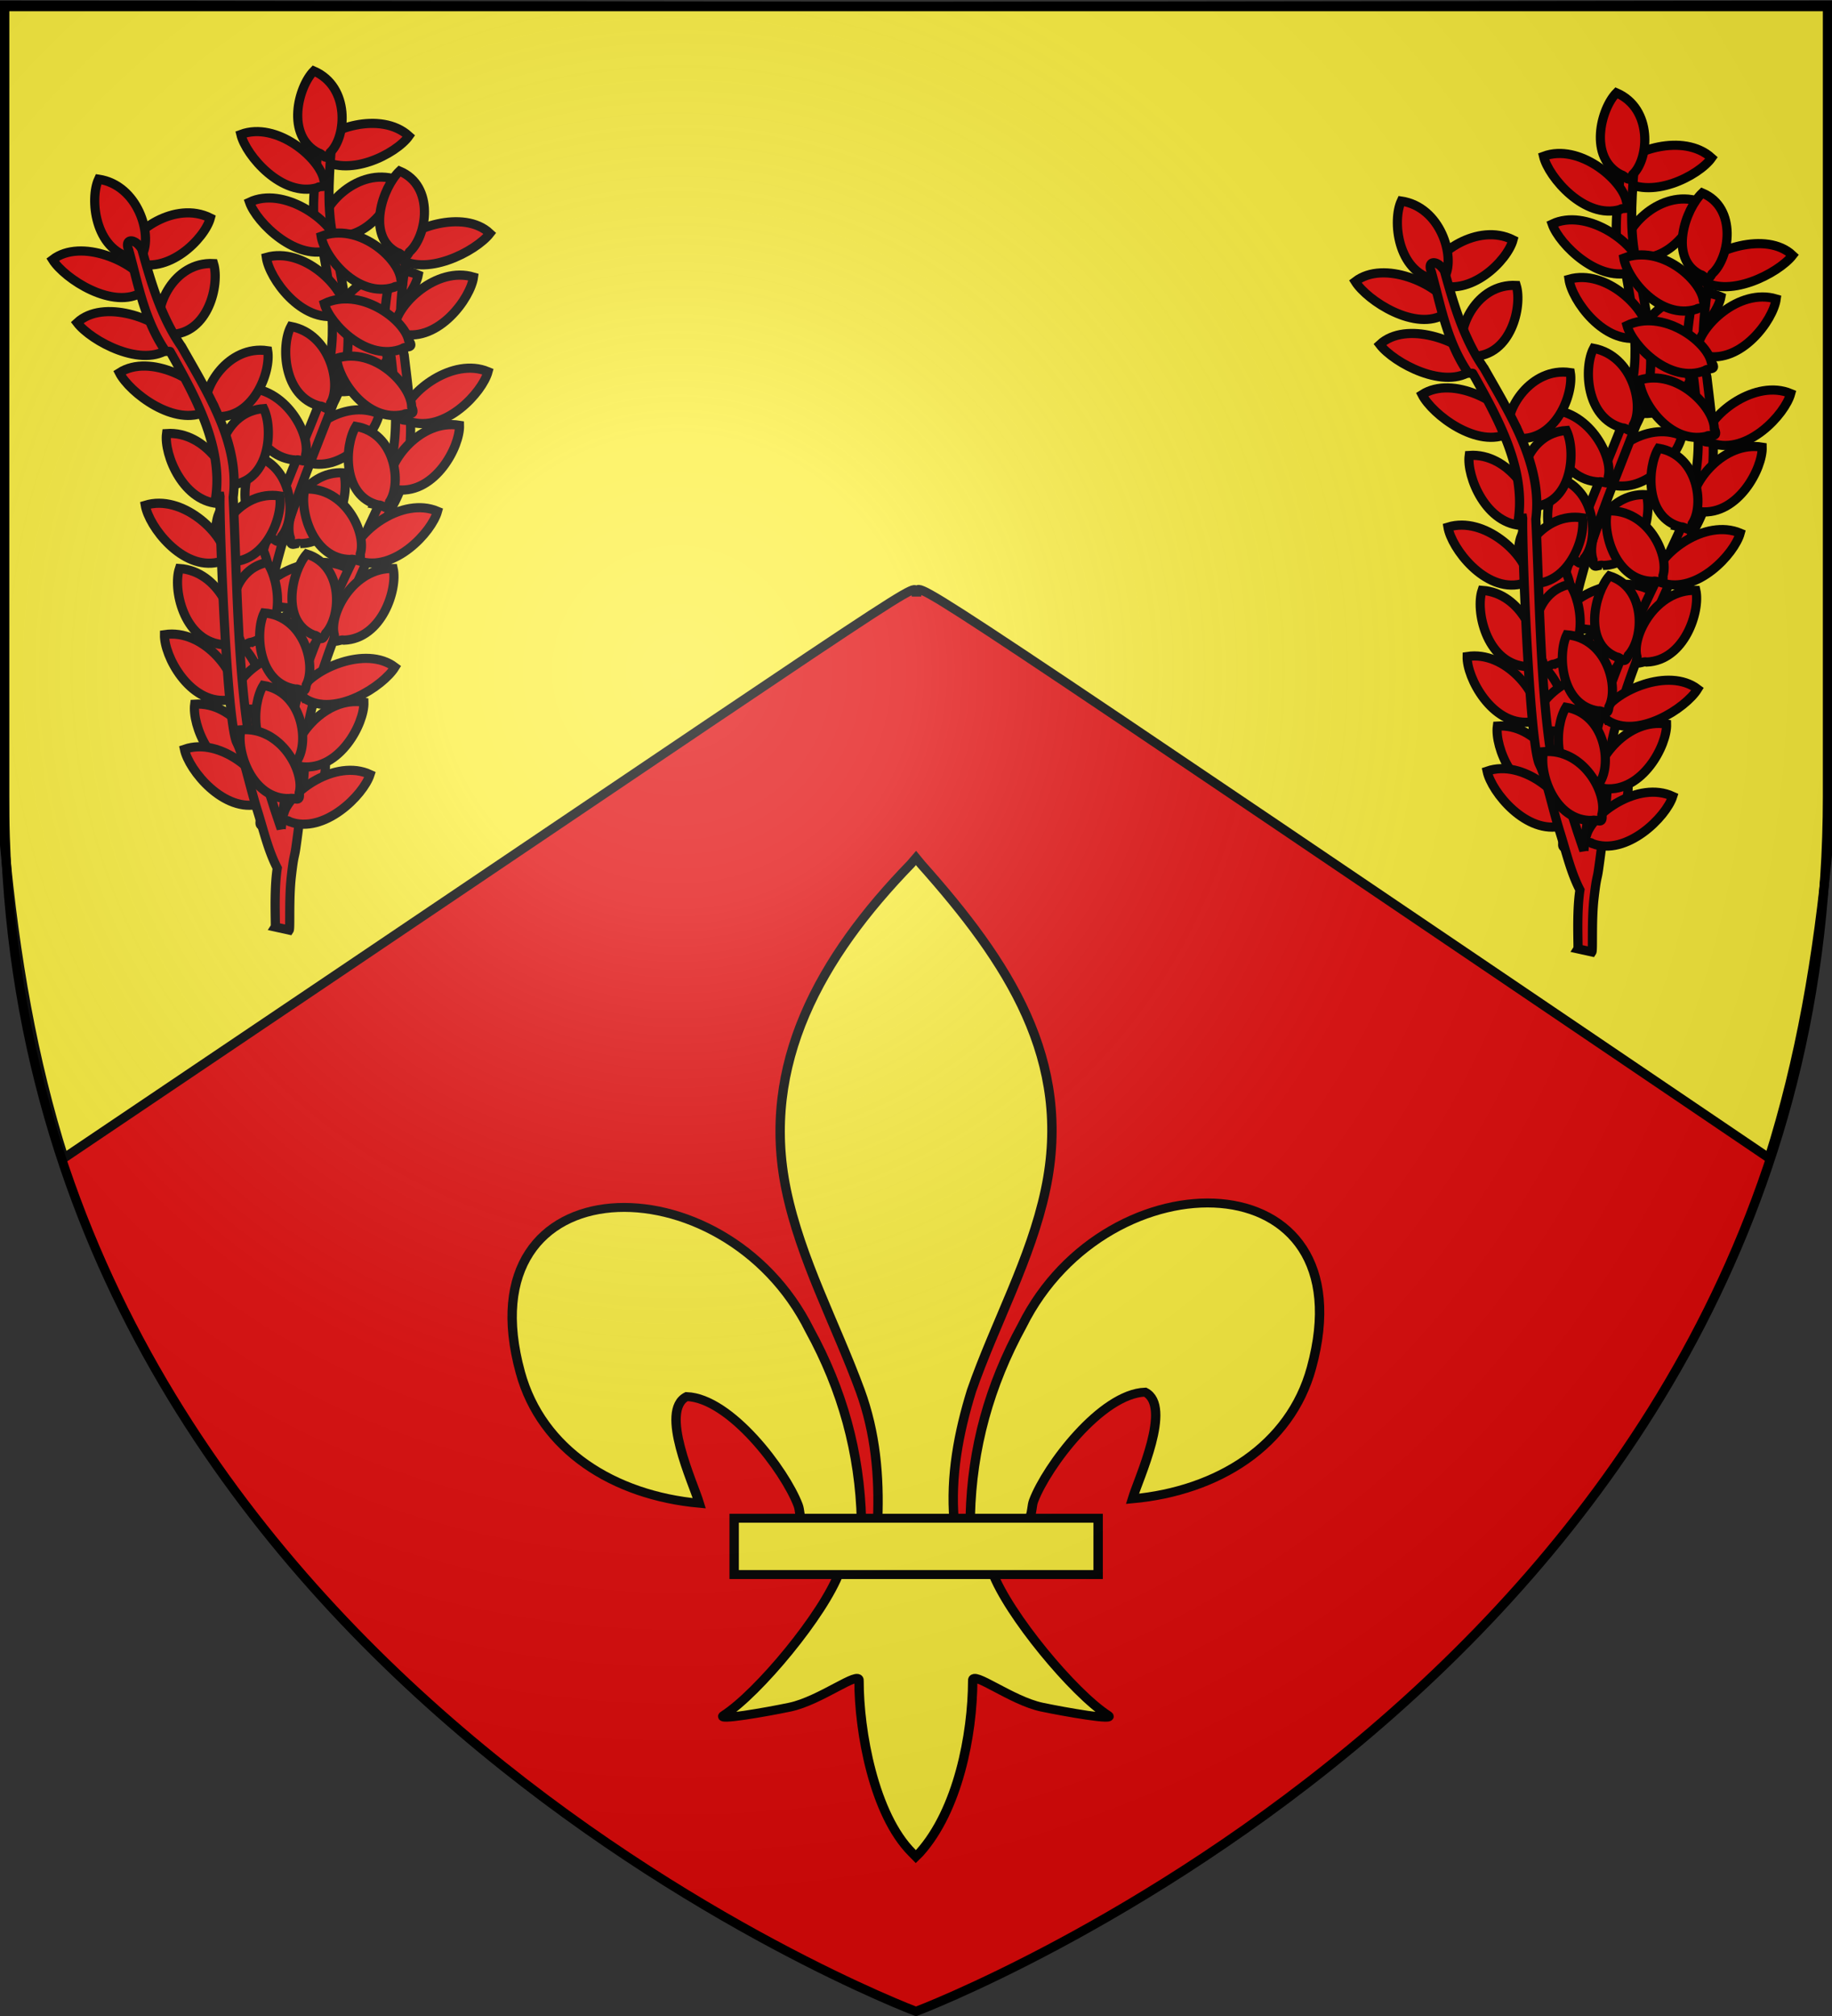
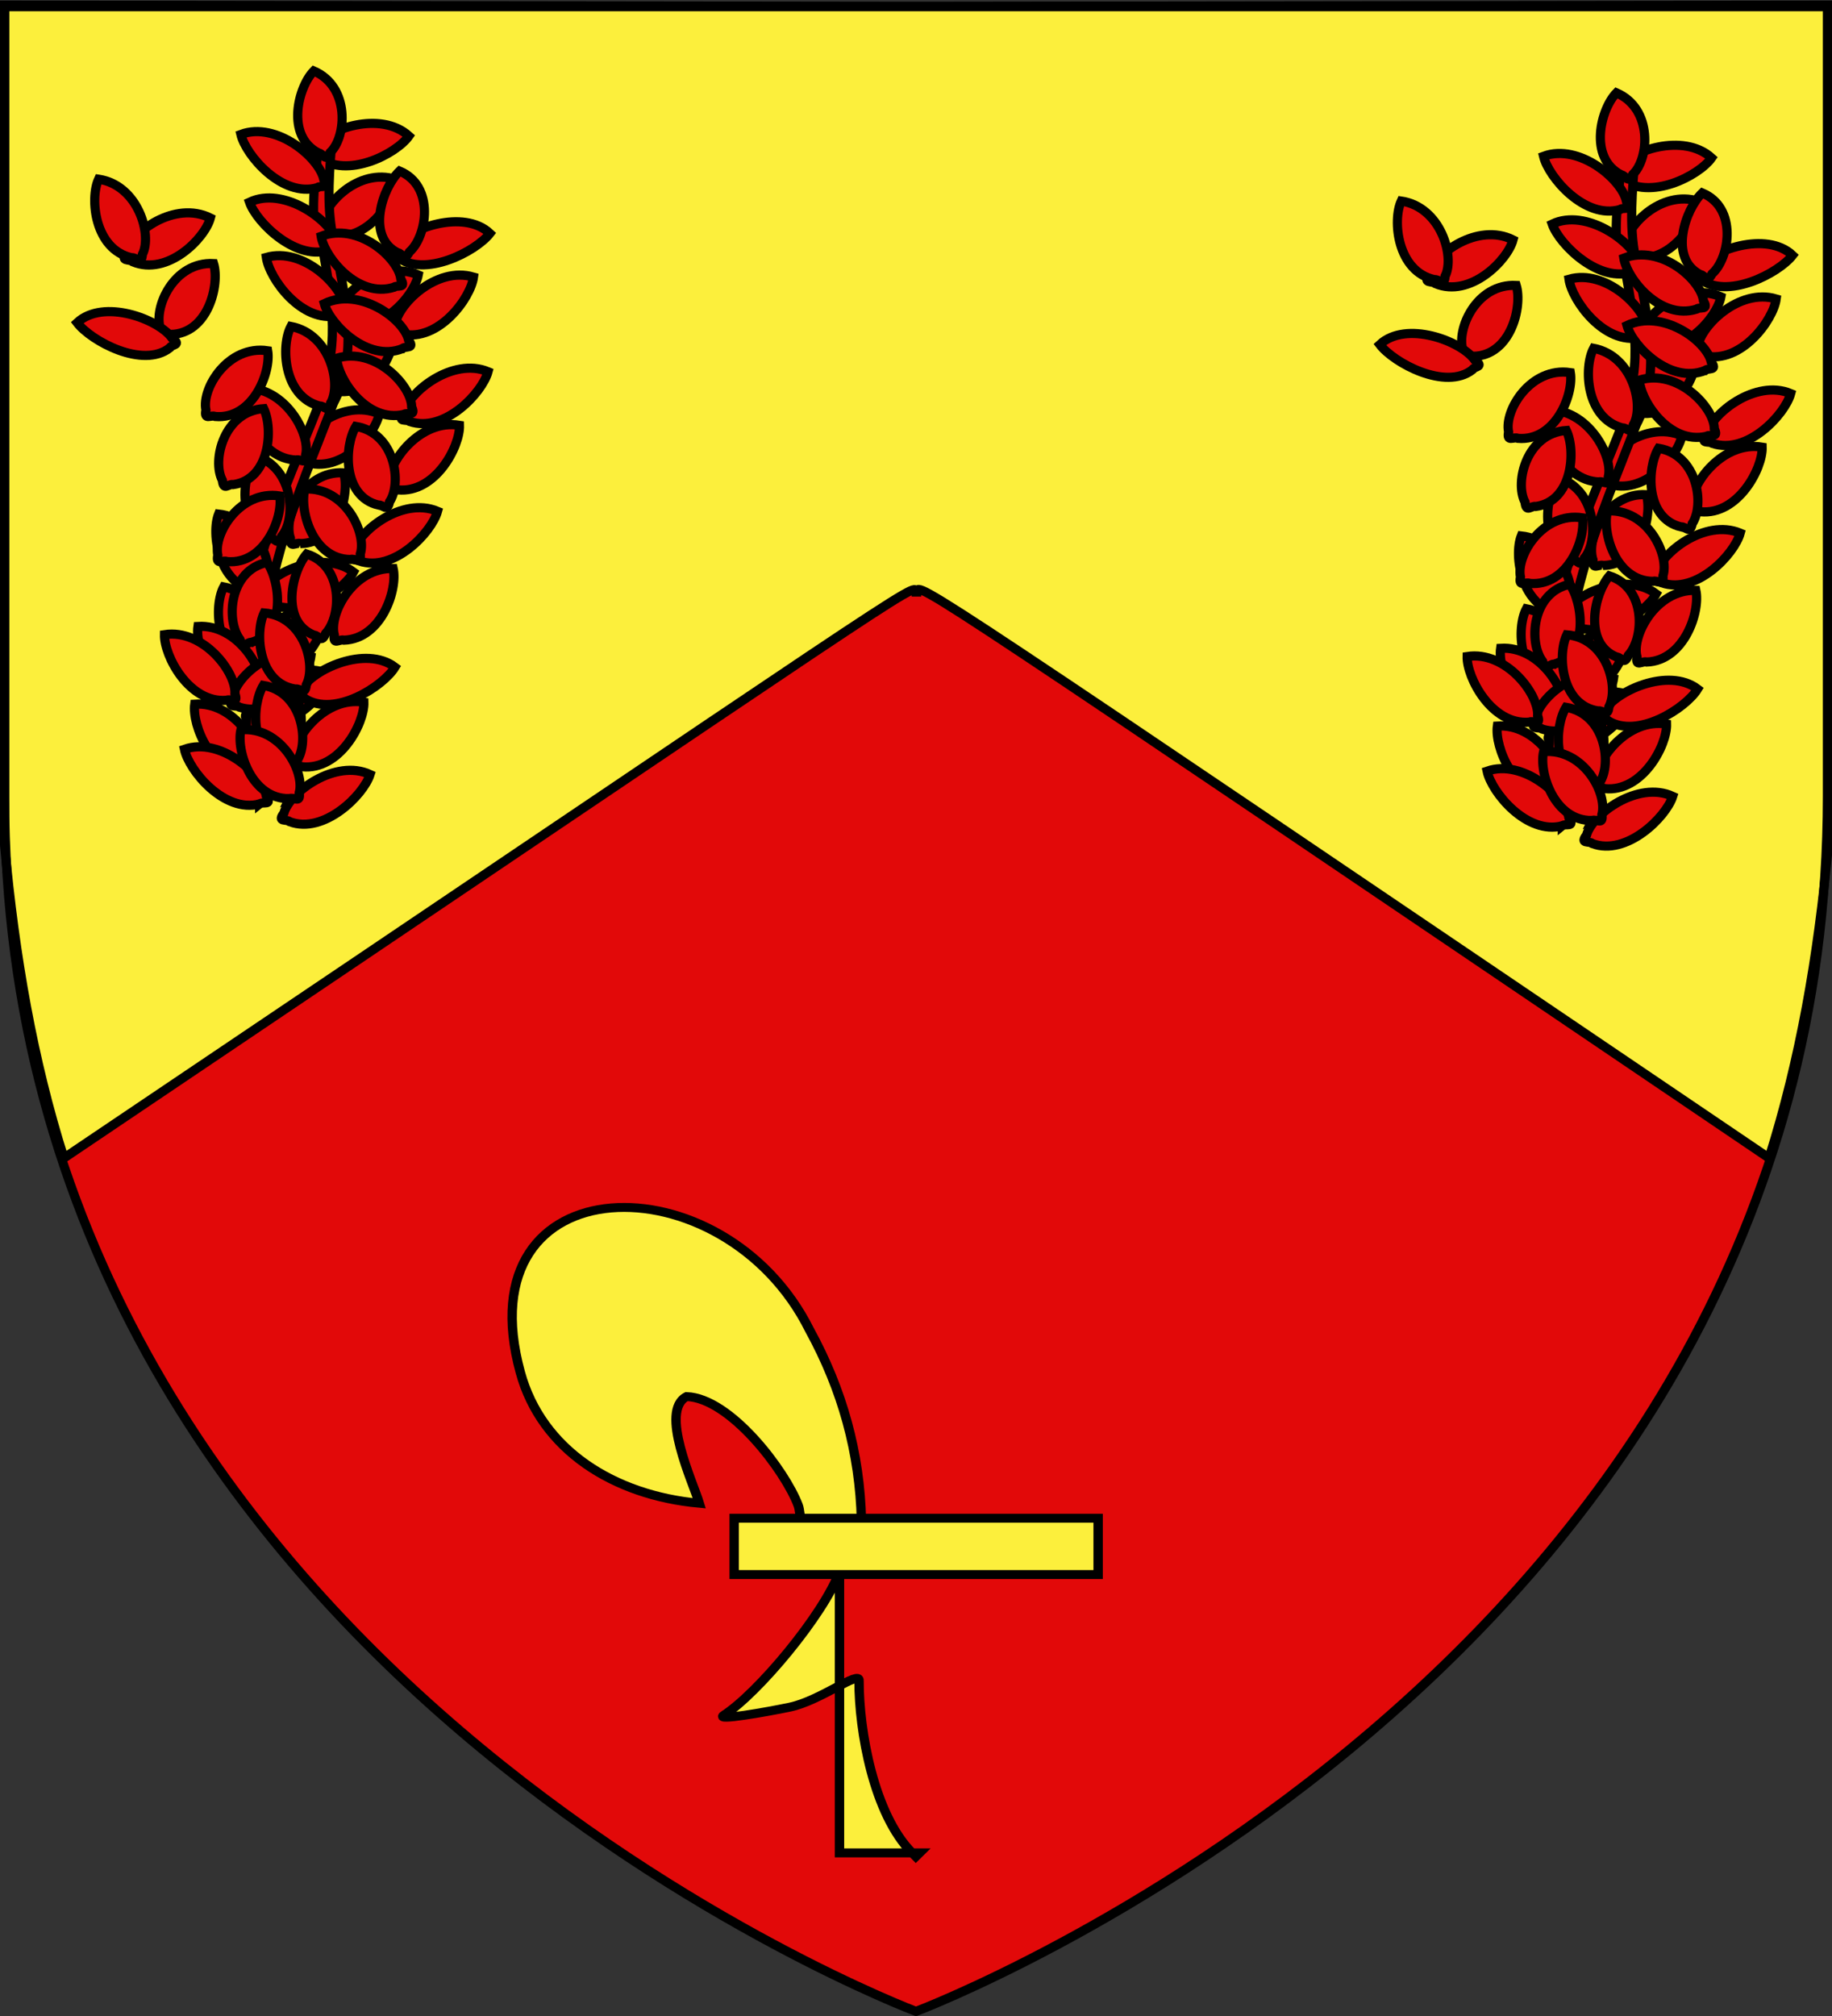
<svg xmlns="http://www.w3.org/2000/svg" xmlns:xlink="http://www.w3.org/1999/xlink" height="660" width="600" version="1.0">
  <rect width="100%" height="100%" fill="#333333" stroke="none" />
  <defs>
    <radialGradient xlink:href="#a" id="c" gradientUnits="userSpaceOnUse" gradientTransform="matrix(1.353 0 0 1.349 -77.63 -85.747)" cx="221.445" cy="226.331" fx="221.445" fy="226.331" r="300" />
    <linearGradient id="a">
      <stop style="stop-color:white;stop-opacity:.314" offset="0" />
      <stop offset=".19" style="stop-color:white;stop-opacity:.251" />
      <stop style="stop-color:#6b6b6b;stop-opacity:.125" offset=".6" />
      <stop style="stop-color:black;stop-opacity:.125" offset="1" />
    </linearGradient>
  </defs>
  <g style="display:inline">
    <path style="fill:#e20909;fill-opacity:1;fill-rule:evenodd;stroke:none" d="M300 658.5s298.5-112.32 298.5-397.772V2.176H1.5v258.552C1.5 546.18 300 658.5 300 658.5z" />
    <g style="display:inline">
      <path style="fill:none;stroke:none" d="M0 0h600v660H0z" />
    </g>
    <g style="fill:#fcef3c">
      <g style="fill:#fcef3c;stroke:#000;stroke-opacity:1;display:inline">
        <g style="fill:#fcef3c;stroke:#000;stroke-opacity:1;display:inline">
          <path transform="translate(0 .63)" d="M1.5 1.063v275c3.388 36.736 9.312 70.479 19.438 102.437C300 190.676 299.736 189.577 300 193.186h.313c.264-3.61-.313-3.812 279.062 185.314 10.126-31.958 16.05-65.7 19.438-102.438v-275l-298.5.375H300L1.5 1.063z" style="fill:#fcef3c;fill-rule:evenodd;stroke:#000;stroke-width:3;stroke-linecap:butt;stroke-linejoin:miter;stroke-miterlimit:4;stroke-opacity:1;stroke-dasharray:none" />
        </g>
      </g>
    </g>
    <g style="stroke:#000;stroke-opacity:1;stroke-width:8.183;stroke-miterlimit:4;stroke-dasharray:none">
-       <path d="M407.03 608.7c1.424-61.957 16.75-119.54 45.289-174.11 74.714-157.185 302.92-153.431 252.615 38.812-18.537 70.84-81.509 112.474-156.319 119.615 5.4-18.665 35.1-84.652 11.125-97.562-38.339 1.449-85.945 67.706-97.393 99.301-1.653 4.536-1.19 9.778-3.036 14.24" style="fill:#fcef3c;fill-opacity:1;fill-rule:evenodd;stroke:#000;stroke-width:8.183;stroke-linecap:butt;stroke-linejoin:miter;stroke-miterlimit:4;stroke-opacity:1;stroke-dasharray:none;display:inline" transform="matrix(.375 0 0 .358 165.145 278.385)" />
      <g style="display:inline;stroke:#000;stroke-opacity:1;stroke-width:8.183;stroke-miterlimit:4;stroke-dasharray:none">
        <g style="fill:#fcef3c;fill-opacity:1;stroke:#000;stroke-width:8.183;stroke-miterlimit:4;stroke-opacity:1;stroke-dasharray:none">
          <path d="M350.523 657.372c-1.425-61.956-16.751-119.54-45.29-174.108-74.714-157.186-302.92-153.432-252.615 38.81 18.537 70.84 81.509 112.475 156.319 119.616-5.4-18.665-35.1-84.652-11.124-97.562 38.338 1.449 85.944 67.706 97.392 99.301 1.653 4.536 1.19 9.778 3.036 14.24" style="fill:#fcef3c;fill-opacity:1;fill-rule:evenodd;stroke:#000;stroke-width:8.183;stroke-linecap:butt;stroke-linejoin:miter;stroke-miterlimit:4;stroke-opacity:1;stroke-dasharray:none" transform="matrix(.375 0 0 .358 150.689 262.415)" />
-           <path d="M393.626 57.12c-78.714 84.85-131.565 182.962-108.781 298.031 12.57 63.484 43.041 122.28 64.53 183.438 13.437 38.37 16.873 78.452 15.282 118.781h66.781c-3.196-40.626 3.807-79.998 15.282-118.781 20.474-61.538 51.625-119.906 64.53-183.438 24.129-118.779-32.506-208.36-108.437-297.656l-4.64-5.918-4.547 5.543z" style="fill:#fcef3c;fill-opacity:1;fill-rule:nonzero;stroke:#000;stroke-width:8.183;stroke-linecap:butt;stroke-linejoin:miter;stroke-miterlimit:4;stroke-opacity:1;stroke-dasharray:none" transform="matrix(.375 0 0 .358 150.689 262.415)" />
-           <path d="M331.345 704.401c-13.962 39.13-70.889 110.792-101.125 131.22-7.843 5.297 37.486-3.052 57.78-7.5 26.62-5.835 61.218-34.198 60.407-24.188-.075 45.838 12.811 122.324 46.406 157.468l3.182 3.388 3.287-3.388c33.578-39.17 46.238-108.042 46.406-157.468-.81-10.01 33.788 18.353 60.407 24.187 20.295 4.449 65.623 12.798 57.78 7.5-30.236-20.427-87.131-92.089-101.093-131.219H331.345z" style="fill:#fcef3c;fill-opacity:1;fill-rule:evenodd;stroke:#000;stroke-width:8.183;stroke-linecap:butt;stroke-linejoin:miter;stroke-miterlimit:4;stroke-opacity:1;stroke-dasharray:none" transform="matrix(.375 0 0 .358 150.689 262.415)" />
+           <path d="M331.345 704.401c-13.962 39.13-70.889 110.792-101.125 131.22-7.843 5.297 37.486-3.052 57.78-7.5 26.62-5.835 61.218-34.198 60.407-24.188-.075 45.838 12.811 122.324 46.406 157.468l3.182 3.388 3.287-3.388H331.345z" style="fill:#fcef3c;fill-opacity:1;fill-rule:evenodd;stroke:#000;stroke-width:8.183;stroke-linecap:butt;stroke-linejoin:miter;stroke-miterlimit:4;stroke-opacity:1;stroke-dasharray:none" transform="matrix(.375 0 0 .358 150.689 262.415)" />
          <path style="fill:#fcef3c;fill-opacity:1;stroke:#000;stroke-width:8.183;stroke-miterlimit:4;stroke-opacity:1;stroke-dasharray:none" d="M239.352 655.379H557.24v51.503H239.352z" transform="matrix(.375 0 0 .358 150.689 262.415)" />
        </g>
      </g>
    </g>
    <g id="b" style="fill:#e20909">
      <g style="fill:#e20909;stroke:#000;stroke-opacity:1;stroke-width:3;stroke-miterlimit:4;stroke-dasharray:none">
        <g style="fill:#e20909;display:inline;stroke:#000;stroke-opacity:1;stroke-width:3;stroke-miterlimit:4;stroke-dasharray:none">
          <path style="fill:#e20909;fill-opacity:1;fill-rule:evenodd;stroke:#000;stroke-width:3;stroke-linecap:butt;stroke-linejoin:miter;stroke-miterlimit:4;stroke-opacity:1;stroke-dasharray:none" d="M468.615 175.008c-1.358.793-.903 3.875-3.513 1.373-6.849-2.583-14.154-17.486-5.247-27.074 6.578 2.79 16.552 16.104 8.76 25.702zM449.003 156.706c-1.488.238-2.408 3.441-3.561-.05-4.714-5.253-4.595-22.77 7.02-28.635 4.397 5.348 7.215 22.368-3.46 28.685zM438.122 133.712c-1.438.59-1.514 3.785-3.606.842-6.153-3.688-10.69-19.931-.532-28.255 5.858 3.854 13.226 18.904 4.138 27.413z" transform="rotate(50.26 280.362 -218.142)" />
          <path d="M422.27 117.79c-1.488.242-2.4 3.446-3.563-.04-4.73-5.24-4.656-22.75 6.948-28.64 4.413 5.334 7.277 22.34-3.385 28.68zM396.95 103.05c-1.477.4-2.021 3.625-3.61.355-5.407-4.585-7.403-21.668 3.645-28.698 5.097 4.713 10.006 20.977-.035 28.342zM374.997 89.651c-1.392-.284-3.393 2.574-3.101-1.294-2.17-6.864 4.47-24.212 16.832-25.971 1.856 6.846-2.025 24.727-13.731 27.265zM475.998 195.675c-1.44-.134-3.148 2.866-3.28-.944-2.953-6.482 1.849-24.121 14.161-27.12 2.634 6.499.682 24.372-10.882 28.064z" style="fill:#e20909;fill-opacity:1;fill-rule:evenodd;stroke:#000;stroke-width:3;stroke-linecap:butt;stroke-linejoin:miter;stroke-miterlimit:4;stroke-opacity:1;stroke-dasharray:none" transform="rotate(50.26 280.362 -218.142)" />
          <path d="M493.796 209.308c-1.438.59-1.514 3.785-3.606.842-6.152-3.688-10.69-19.931-.532-28.255 5.858 3.854 13.226 18.904 4.138 27.413z" style="fill:#e20909;fill-opacity:1;fill-rule:evenodd;stroke:#000;stroke-width:3;stroke-linecap:butt;stroke-linejoin:miter;stroke-miterlimit:4;stroke-opacity:1;stroke-dasharray:none" transform="rotate(50.26 280.362 -218.142)" />
          <path style="fill:#e20909;fill-opacity:1;fill-rule:evenodd;stroke:#000;stroke-width:3;stroke-linecap:butt;stroke-linejoin:miter;stroke-miterlimit:4;stroke-opacity:1;stroke-dasharray:none" d="M503.325 223.643c-1.487.183-2.527 3.37-3.535-.182-4.473-5.458-3.661-23.067 8.106-28.532 4.155 5.54 6.28 22.758-4.571 28.714z" transform="rotate(50.26 280.362 -218.142)" />
          <path style="fill:#e20909;fill-opacity:1;fill-rule:evenodd;stroke:#000;stroke-width:3;stroke-linecap:butt;stroke-linejoin:miter;stroke-miterlimit:4;stroke-opacity:1;stroke-dasharray:none" d="M375.38 84.341c8.017 7.782 16.068 15.465 26.35 20.005l.085.019.065.036c14.488 8.136 31.388 16.258 38.298 32.91 12.903 23.146 25.034 47.414 43.727 65.774 4.623 3.037 11.589 9.004 17.862 14.694 3.187 2.89 6.181 5.69 8.504 7.935 2.323 2.245 3.92 3.83 4.632 4.708l-4.426 3.6c-.372-.459-2.084-2.224-4.378-4.442-2.295-2.218-5.27-4.979-8.431-7.846-6.323-5.735-12.454-12.75-16.641-15.459l-.144-.09-1.186.766c-19.19-18.848-30.32-44.295-43.174-67.354l-.058-.071-1.1.783c-6.268-15.32-21.171-24.118-35.796-32.324-.049-.027-1.157.81-1.206.782-10.922-4.864-18.163-13.71-26.17-21.485l-.03-.035-.014-.018c-3.592-3.347.365-3.842 3.232-2.888z" transform="rotate(50.26 280.362 -218.142)" />
          <path d="M460.808 181.412c1.042-1.176 3.976-.127 2.033-3.177-1.193-7.222-14.379-17.301-25.523-10.443 1.448 6.997 12.553 19.383 23.49 13.62zM446.697 158.598c.524-1.412 3.845-1.688.648-3.502-4.23-5.651-21.432-8.961-29.456 1.282 4.385 5.359 20.524 11.452 28.808 2.22zM438.032 141.374c.86-1.294 4.008-.744 1.53-3.372-2.412-6.755-17.453-14.383-27.603-6.05 2.633 6.499 15.95 16.67 26.073 9.422zM419.054 117.921c.119-1.435 3.381-2.588-.361-3.382-5.892-4.027-24.16-2.392-29.27 9.165 5.962 3.717 23.966 4.919 29.63-5.783zM400.976 105.789c-.141-1.392 2.954-3.053-.982-3.173-6.704-2.843-24.917 1.844-27.987 13.768 6.719 2.535 25.18.606 28.97-10.595zM382.56 96.245c-.007-1.42 3.188-2.823-.663-3.294-6.307-3.47-24.618-.354-28.762 11.425 6.351 3.16 24.645 2.853 29.425-8.13z" style="fill:#e20909;fill-opacity:1;fill-rule:evenodd;stroke:#000;stroke-width:3;stroke-linecap:butt;stroke-linejoin:miter;stroke-miterlimit:4;stroke-opacity:1;stroke-dasharray:none" transform="rotate(50.26 280.362 -218.142)" />
          <path style="fill:#e20909;fill-opacity:1;fill-rule:evenodd;stroke:#000;stroke-width:3;stroke-linecap:butt;stroke-linejoin:miter;stroke-miterlimit:4;stroke-opacity:1;stroke-dasharray:none" d="M374.073 88.708c1.14-1.092 3.909.245 2.311-3.021-.444-7.415-12.352-18.846-23.958-12.96.717 7.211 10.355 20.78 21.647 15.98zM471.356 196.203c.74-1.349 3.978-1.107 1.21-3.447-3.12-6.39-19.096-12.443-28.52-3.322 3.316 6.117 17.805 14.824 27.31 6.769zM489.517 212.817c.86-1.294 4.008-.744 1.531-3.371-2.412-6.756-17.453-14.384-27.604-6.05 2.634 6.498 15.95 16.669 26.073 9.42z" transform="rotate(50.26 280.362 -218.142)" />
          <path d="M497.06 219.296c.47-1.422 3.8-1.819.513-3.502-4.477-5.455-21.904-8.104-29.566 2.367 4.62 5.158 21.089 10.61 29.053 1.135z" style="fill:#e20909;fill-opacity:1;fill-rule:evenodd;stroke:#000;stroke-width:3;stroke-linecap:butt;stroke-linejoin:miter;stroke-miterlimit:4;stroke-opacity:1;stroke-dasharray:none" transform="rotate(50.26 280.362 -218.142)" />
          <path style="fill:#e20909;fill-opacity:1;fill-rule:evenodd;stroke:#000;stroke-width:3;stroke-linecap:butt;stroke-linejoin:miter;stroke-miterlimit:4;stroke-opacity:1;stroke-dasharray:none" d="M497.08 224.579c-1.485.301-2.26 3.518-3.585.108-4.992-5-5.698-22.377 5.714-28.705 4.677 5.108 8.316 21.86-2.128 28.597zM483.203 208.04c-1.114 1.115.308 3.771-3.094 2.273-7.68-.327-19.675-11.673-13.742-22.966 7.472.594 21.648 9.717 16.836 20.692zM457.797 197.23c-1.418.652-1.338 3.822-3.588 1.001-6.374-3.371-11.74-19.263-1.924-27.98 6.086 3.55 14.242 18.127 5.512 26.98zM439.68 179.611c-1.256.957-.333 3.87-3.353 1.82-7.327-1.53-16.966-14.901-9.381-25.418 7.083 1.769 19.187 13.228 12.734 23.598z" transform="rotate(50.26 280.362 -218.142)" />
          <path style="fill:#e20909;fill-opacity:1;fill-rule:evenodd;stroke:#000;stroke-width:3;stroke-linecap:butt;stroke-linejoin:miter;stroke-miterlimit:4;stroke-opacity:1;stroke-dasharray:none" d="M418.792 169.854c-1.416.655-1.328 3.823-3.587 1.009-6.385-3.354-11.795-19.226-1.998-27.965 6.097 3.534 14.296 18.086 5.585 26.956zM388.775 163.944c-1.356.796-.892 3.875-3.51 1.382-6.86-2.563-14.212-17.44-5.33-27.047 6.59 2.77 16.607 16.05 8.84 25.665zM362.556 158.262c-1.485.15-2.597 3.325-3.516-.262-4.326-5.576-3.098-23.228 8.753-28.45 4.006 5.653 5.712 22.977-5.237 28.712zM519.205 231.693c-1.257.957-.333 3.87-3.353 1.82-7.327-1.53-16.966-14.901-9.382-25.418 7.083 1.769 19.188 13.228 12.735 23.598z" transform="rotate(50.26 280.362 -218.142)" />
-           <path d="M533.253 241.871c-1.433.603-1.48 3.793-3.602.873-6.197-3.627-10.896-19.804-.803-28.206 5.903 3.795 13.426 18.756 4.405 27.333zM477.376 216.128c.678-1.371 3.95-1.283 1.045-3.473-3.458-6.187-19.843-11.44-28.875-1.959 3.643 5.908 18.663 13.86 27.83 5.432zM456.076 199.62c.083-1.432 3.33-2.657-.447-3.36-6.012-3.874-24.306-1.82-29.148 9.808 6.076 3.563 24.175 4.34 29.595-6.448zM441.99 186.573c.457-1.424 3.787-1.85.48-3.501-4.536-5.406-22.014-7.895-29.587 2.628 4.676 5.109 21.221 10.405 29.106.873zM415.607 170.916c-.33-1.334 2.582-3.336-1.421-2.956-7.172-1.915-24.987 4.928-26.495 16.89 7.146 1.614 25.584-2.584 27.916-13.934zM372.209 162.01c-.452-1.284 2.314-3.492-1.697-2.787-7.414-1.29-24.808 6.907-25.277 18.785 7.361.996 25.618-4.653 26.974-15.998z" style="fill:#e20909;fill-opacity:1;fill-rule:evenodd;stroke:#000;stroke-width:3;stroke-linecap:butt;stroke-linejoin:miter;stroke-miterlimit:4;stroke-opacity:1;stroke-dasharray:none" transform="rotate(50.26 280.362 -218.142)" />
          <path d="M492.59 226.419c.32-1.438 3.644-2.17.134-3.475-5.13-4.868-23.053-5.657-29.652 5.366 5.243 4.564 22.505 8.191 29.518-1.891zM516.012 236.125c.458-1.423 3.788-1.85.48-3.5-4.535-5.407-22.014-7.896-29.587 2.628 4.677 5.109 21.222 10.405 29.107.872z" style="fill:#e20909;fill-opacity:1;fill-rule:evenodd;stroke:#000;stroke-width:3;stroke-linecap:butt;stroke-linejoin:miter;stroke-miterlimit:4;stroke-opacity:1;stroke-dasharray:none" transform="rotate(50.26 280.362 -218.142)" />
          <path style="fill:#e20909;fill-opacity:1;fill-rule:evenodd;stroke:#000;stroke-width:3;stroke-linecap:butt;stroke-linejoin:miter;stroke-miterlimit:4;stroke-opacity:1;stroke-dasharray:none" d="M525.607 239.776c.028-1.425 3.243-2.762-.581-3.32-6.2-3.624-24.513-.905-28.92 10.822 6.25 3.313 24.48 3.413 29.501-7.502zM361.334 157.679c.802-1.323 3.998-.926 1.373-3.413-2.768-6.581-18.293-13.432-28.093-4.696 2.977 6.316 16.894 15.768 26.72 8.109zM391.989 166.925c-.578-1.219 2.007-3.63-1.98-2.583-7.615-.605-24.418 8.984-23.765 20.679 7.535.321 25.451-6.845 25.745-18.096z" transform="rotate(50.26 280.362 -218.142)" />
          <g style="fill:#e20909;stroke:#000;stroke-opacity:1;stroke-width:3;stroke-miterlimit:4;stroke-dasharray:none">
-             <path d="M1079.911 186.796c-1.252-1.294-2.58-2.655-3.918-4.054-5.931-6.198-11.667-13.742-15.606-16.698l-.136-.098-1.131.779c-17.986-20.335-28.263-47.44-40.2-72.07l-.054-.076-1.05.801c-5.778-16.308-19.807-25.941-33.58-34.941-.046-.03-1.105.827-1.151.796-10.3-5.387-17.067-14.89-24.573-23.28l-.027-.039-.014-.019c-3.984-3.059.239-6.426 3.094-2.97 7.514 8.398 15.062 16.692 24.757 21.723l.081.022.061.04c13.644 8.924 29.573 17.889 35.945 35.617 11.982 24.722 23.22 50.608 40.74 70.416 4.349 3.314 10.887 9.772 16.772 15.921a387.566 387.566 0 0 1 7.974 8.571c2.177 2.424 1.13 1.775 6.212 7.07 5.083 5.294 12.77 10.987 12.978 11.667l-3.717 2.883c-.12-.389-9.296-7.066-14.402-12.85-6.25-1.357-12.242-4.392-18.46-6.955-8.14-3.335-16.487-7.884-21.536-9.107 0 0 17.209 4.466-.172-.04-7.319-1.896-57.98-40.807-65.355-47.25l-.08-.047-.858 1.032c-11.085-12.026-28.791-15.616-46.032-18.75-.058-.01-.908 1.073-.966 1.063-12.48-1.196-22.514-7.079-32.982-11.765l-.04-.024-.02-.011c-.061-.032-.042-.03-.1-.06-4.184-1.275-1.802-4.173 2.438-3.503 10.478 4.69 20.961 9.281 32.698 10.372l.091-.008.076.014c17.083 3.11 36.58 5.5 48.726 18.544 21.722 16.371 43.024 33.981 64.464 46.7 5.59 1.392 14.446 4.748 22.521 8.056l6.532 2.528z" style="fill:#e20909;fill-opacity:1;fill-rule:evenodd;stroke:#000;stroke-width:3;stroke-linecap:butt;stroke-linejoin:miter;stroke-miterlimit:4;stroke-opacity:1;stroke-dasharray:none" transform="rotate(50.26 495.893 -823.873)" />
            <g style="fill:#e20909;stroke:#000;stroke-opacity:1;stroke-width:3;stroke-miterlimit:4;stroke-dasharray:none">
              <path style="fill:#e20909;fill-opacity:1;fill-rule:evenodd;stroke:#000;stroke-width:3;stroke-linecap:butt;stroke-linejoin:miter;stroke-miterlimit:4;stroke-opacity:1;stroke-dasharray:none" d="M803.067 175.324c-1.48.361-2.117 3.585-3.602.257-5.245-4.753-6.728-21.963 4.472-28.718 4.933 4.874 9.339 21.342-.87 28.461zM793.24 150.814c-1.409-.234-3.315 2.675-3.164-1.179-2.434-6.745 3.6-24.212 15.96-26.387 2.119 6.739-1.122 24.64-12.796 27.566zM791.3 124.385c-1.484.134-2.633 3.302-3.506-.302-4.249-5.637-2.807-23.307 9.084-28.402 3.93 5.709 5.42 23.085-5.578 28.704z" transform="rotate(32.717 399.497 -983.602)" />
              <path d="M782.525 103.447c-1.41-.23-3.309 2.682-3.168-1.17-2.453-6.737 3.537-24.211 15.897-26.416 2.137 6.73-1.058 24.632-12.729 27.586zM764.894 80.685c-1.455-.069-3.032 2.982-3.346-.79-3.278-6.297.718-24 12.967-27.52 2.959 6.326 1.841 24.136-9.621 28.31zM749.816 60.333c-1.147-.725-3.902 1.496-2.332-2.277.384-7.547 12.185-22.776 23.823-20.613-.658 7.43-10.174 24.067-21.491 22.89zM802.67 198.317c-1.24-.59-3.782 1.866-2.61-1.984-.445-7.414 9.812-23.516 21.826-22.607.154 7.329-7.637 24.57-19.216 24.591z" style="fill:#e20909;fill-opacity:1;fill-rule:evenodd;stroke:#000;stroke-width:3;stroke-linecap:butt;stroke-linejoin:miter;stroke-miterlimit:4;stroke-opacity:1;stroke-dasharray:none" transform="rotate(32.717 399.497 -983.602)" />
              <path d="M813.957 217.585c-1.484.135-2.633 3.302-3.506-.302-4.249-5.636-2.806-23.307 9.085-28.402 3.929 5.709 5.419 23.085-5.579 28.704zM820.22 234.932c-1.39-.288-3.398 2.567-3.096-1.303-2.15-6.872 4.534-24.21 16.895-25.939 1.837 6.854-2.09 24.733-13.799 27.242zM793.926 179.246c1.33-.845 3.595 1.134 2.891-2.529 1.378-7.595-6.991-21.85-19.267-18.532-1.074 7.45 4.656 23.351 16.376 21.061zM790.54 151.973c.946-1.245 4.006-.467 1.764-3.294-1.867-6.988-16.114-15.753-26.748-8.062 2.104 6.745 14.46 17.953 24.984 11.356zM788.627 132.013c1.206-1.02 3.832.528 2.508-2.883.131-7.516-10.725-19.91-22.612-14.802.153 7.329 8.61 21.716 20.104 17.685zM779.609 102.558c.591-1.397 3.896-1.514.822-3.495-3.901-5.893-20.774-10.054-29.25-.127 4.069 5.606 19.746 12.518 28.428 3.622zM767.564 84.7c.345-1.436 3.672-2.114.196-3.482-5.027-4.968-22.883-6.062-29.66 4.88 5.145 4.664 22.29 8.593 29.464-1.398zM754.341 69.321c.475-1.42 3.804-1.81.523-3.501-4.46-5.469-21.873-8.163-29.56 2.292 4.604 5.172 21.051 10.669 29.037 1.21z" style="fill:#e20909;fill-opacity:1;fill-rule:evenodd;stroke:#000;stroke-width:3;stroke-linecap:butt;stroke-linejoin:miter;stroke-miterlimit:4;stroke-opacity:1;stroke-dasharray:none" transform="rotate(32.717 399.497 -983.602)" />
              <path style="fill:#e20909;fill-opacity:1;fill-rule:evenodd;stroke:#000;stroke-width:3;stroke-linecap:butt;stroke-linejoin:miter;stroke-miterlimit:4;stroke-opacity:1;stroke-dasharray:none" d="M749.31 59.097c1.388-.729 3.409 1.485 3.087-2.285 2.111-7.55-4.658-22.75-17.018-20.55-1.8 7.433 2.22 24.048 13.931 22.835zM798.345 197.372c1.117-1.113 3.928.156 2.246-3.06-.624-7.375-12.848-18.492-24.353-12.367.892 7.165 10.89 20.461 22.107 15.427zM808.948 219.735c1.206-1.02 3.832.528 2.508-2.883.13-7.516-10.725-19.91-22.613-14.802.154 7.329 8.61 21.716 20.105 17.685z" transform="rotate(32.717 399.497 -983.602)" />
              <path d="M816.094 228.602c.902-1.272 4.01-.612 1.643-3.337-2.153-6.87-16.826-15.046-27.213-7.014 2.382 6.62 15.25 17.293 25.57 10.35z" style="fill:#e20909;fill-opacity:1;fill-rule:evenodd;stroke:#000;stroke-width:3;stroke-linecap:butt;stroke-linejoin:miter;stroke-miterlimit:4;stroke-opacity:1;stroke-dasharray:none" transform="rotate(32.717 399.497 -983.602)" />
            </g>
          </g>
        </g>
      </g>
    </g>
    <use xlink:href="#b" transform="translate(426.638 7.158)" width="600" height="660" />
  </g>
-   <path d="M300 658.5s298.5-112.32 298.5-397.772V2.176H1.5v258.552C1.5 546.18 300 658.5 300 658.5z" style="opacity:1;fill:url(#c);fill-opacity:1;fill-rule:evenodd;stroke:none;stroke-width:1px;stroke-linecap:butt;stroke-linejoin:miter;stroke-opacity:1" />
  <path d="M300 658.5S1.5 546.18 1.5 260.728V2.176h597v258.552C598.5 546.18 300 658.5 300 658.5z" style="opacity:1;fill:none;fill-opacity:1;fill-rule:evenodd;stroke:#000;stroke-width:3;stroke-linecap:butt;stroke-linejoin:miter;stroke-miterlimit:4;stroke-dasharray:none;stroke-opacity:1" />
</svg>